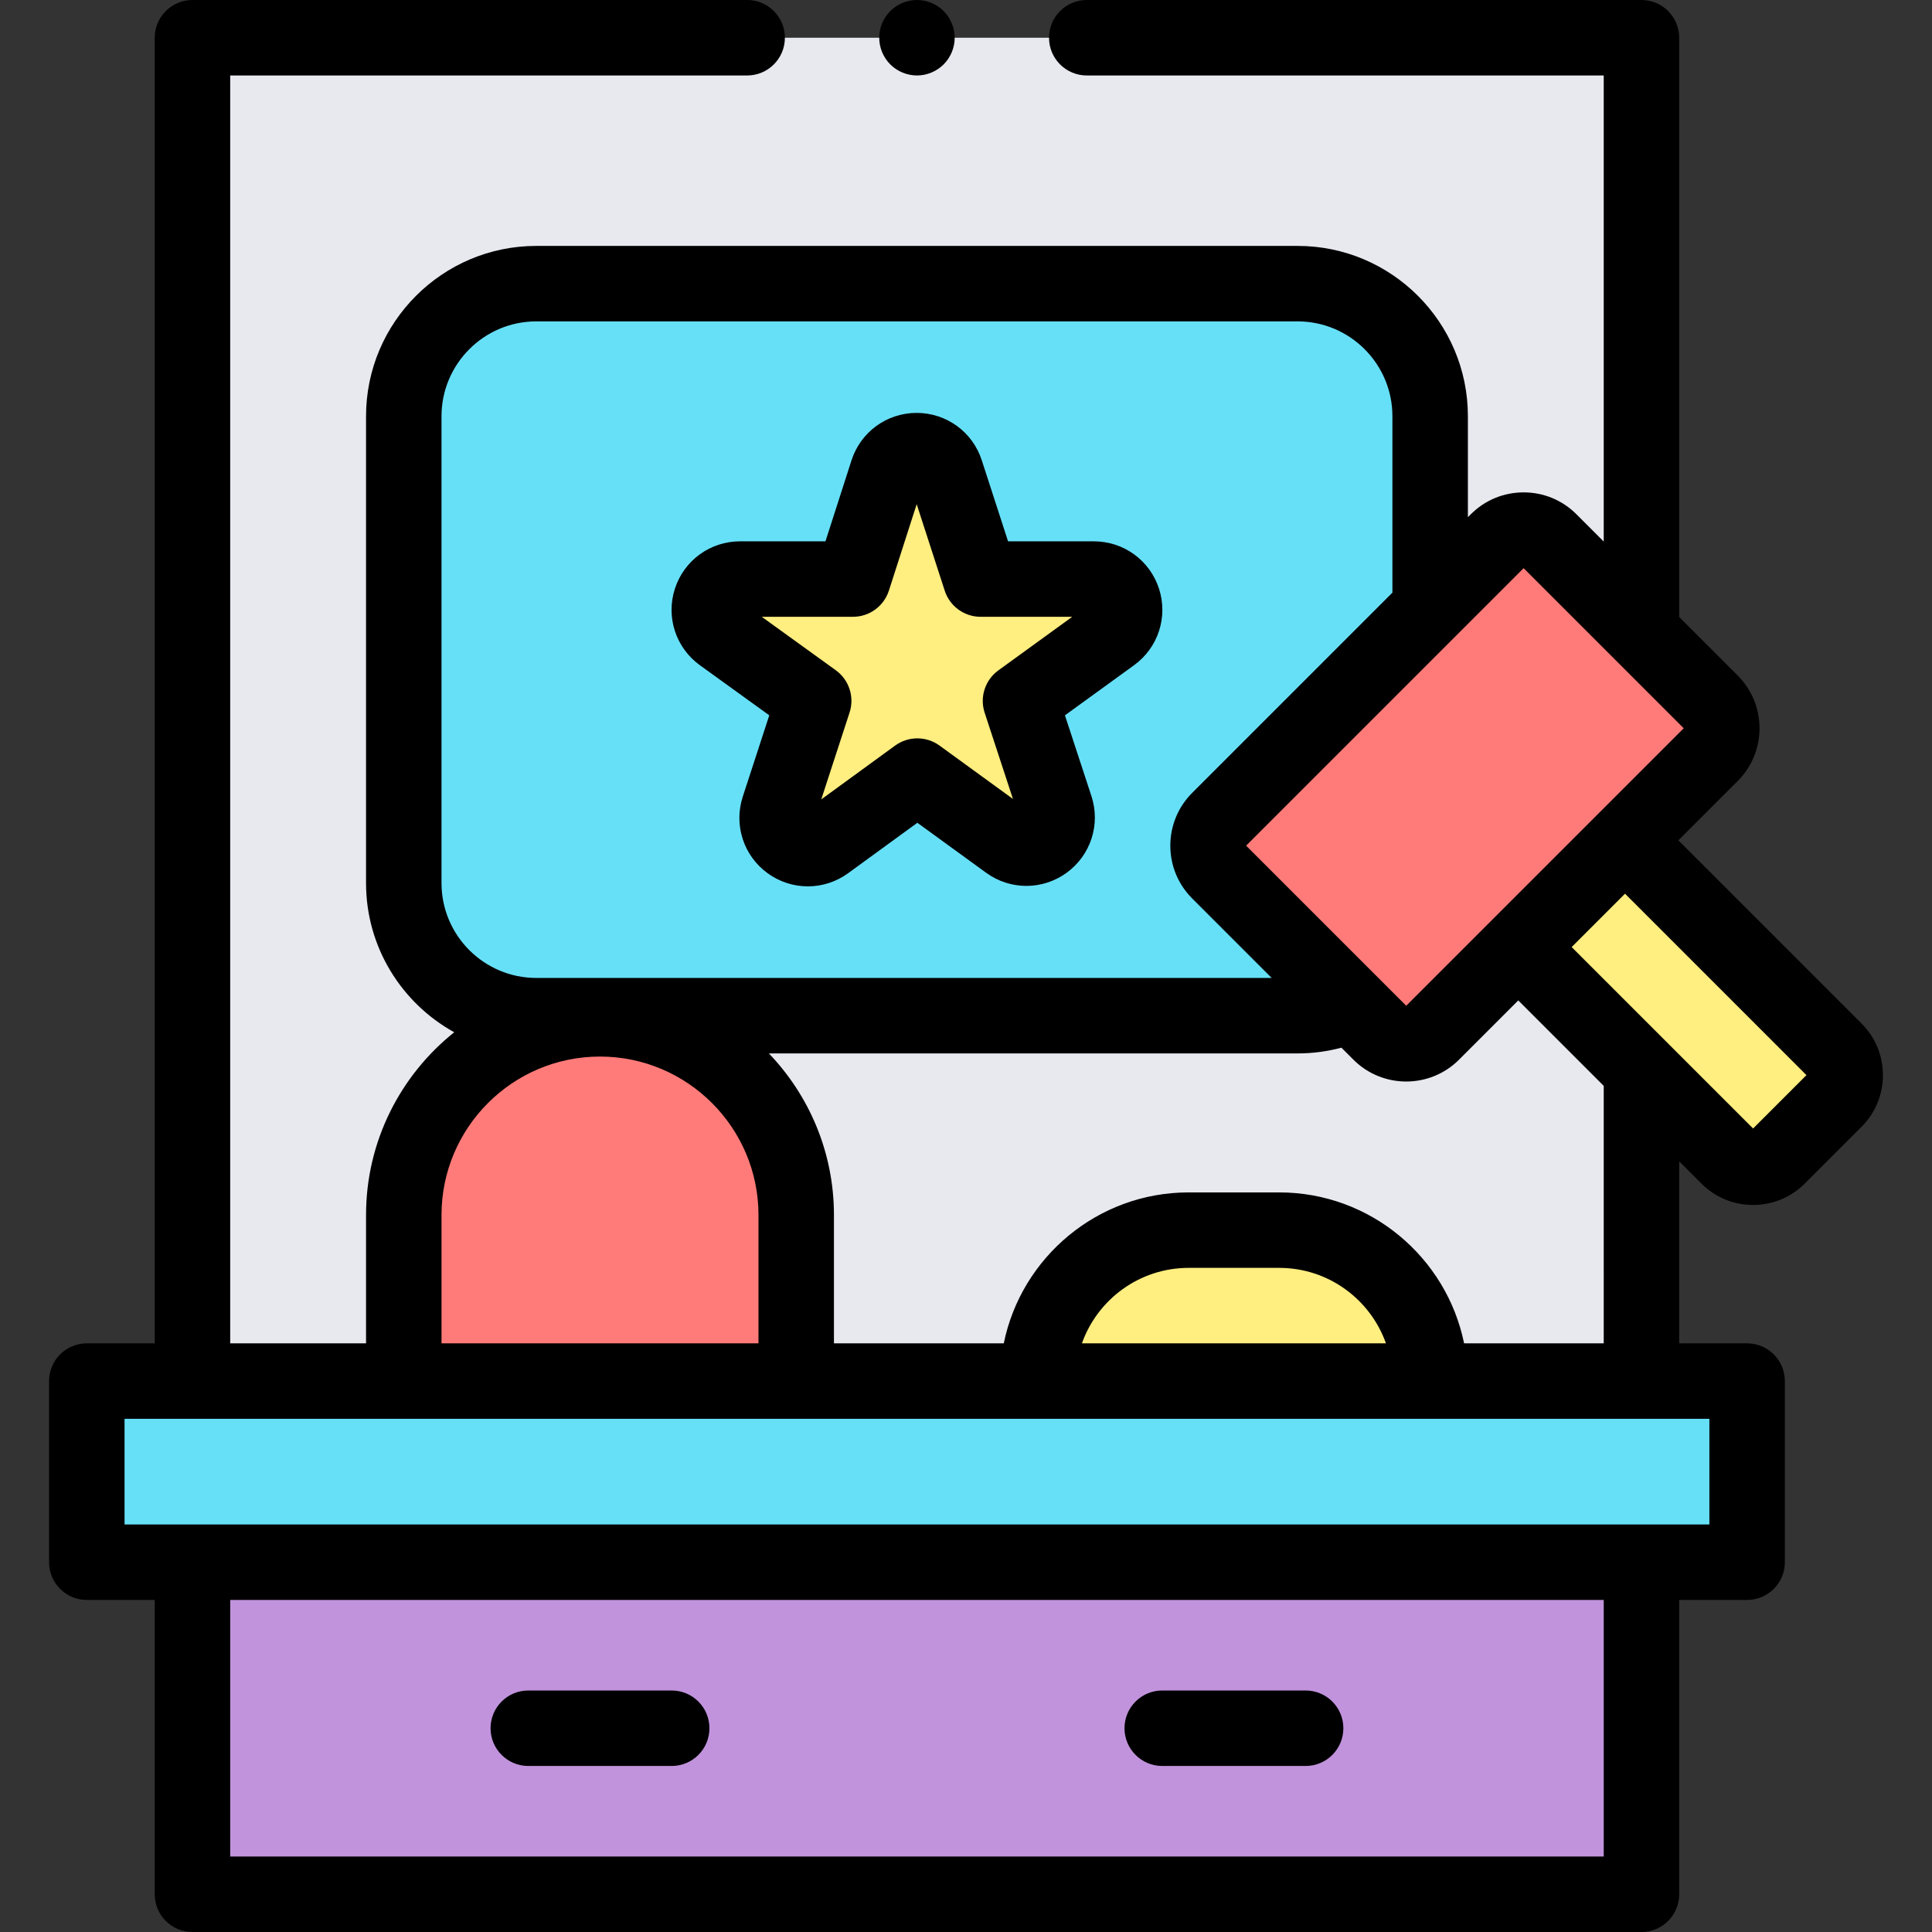
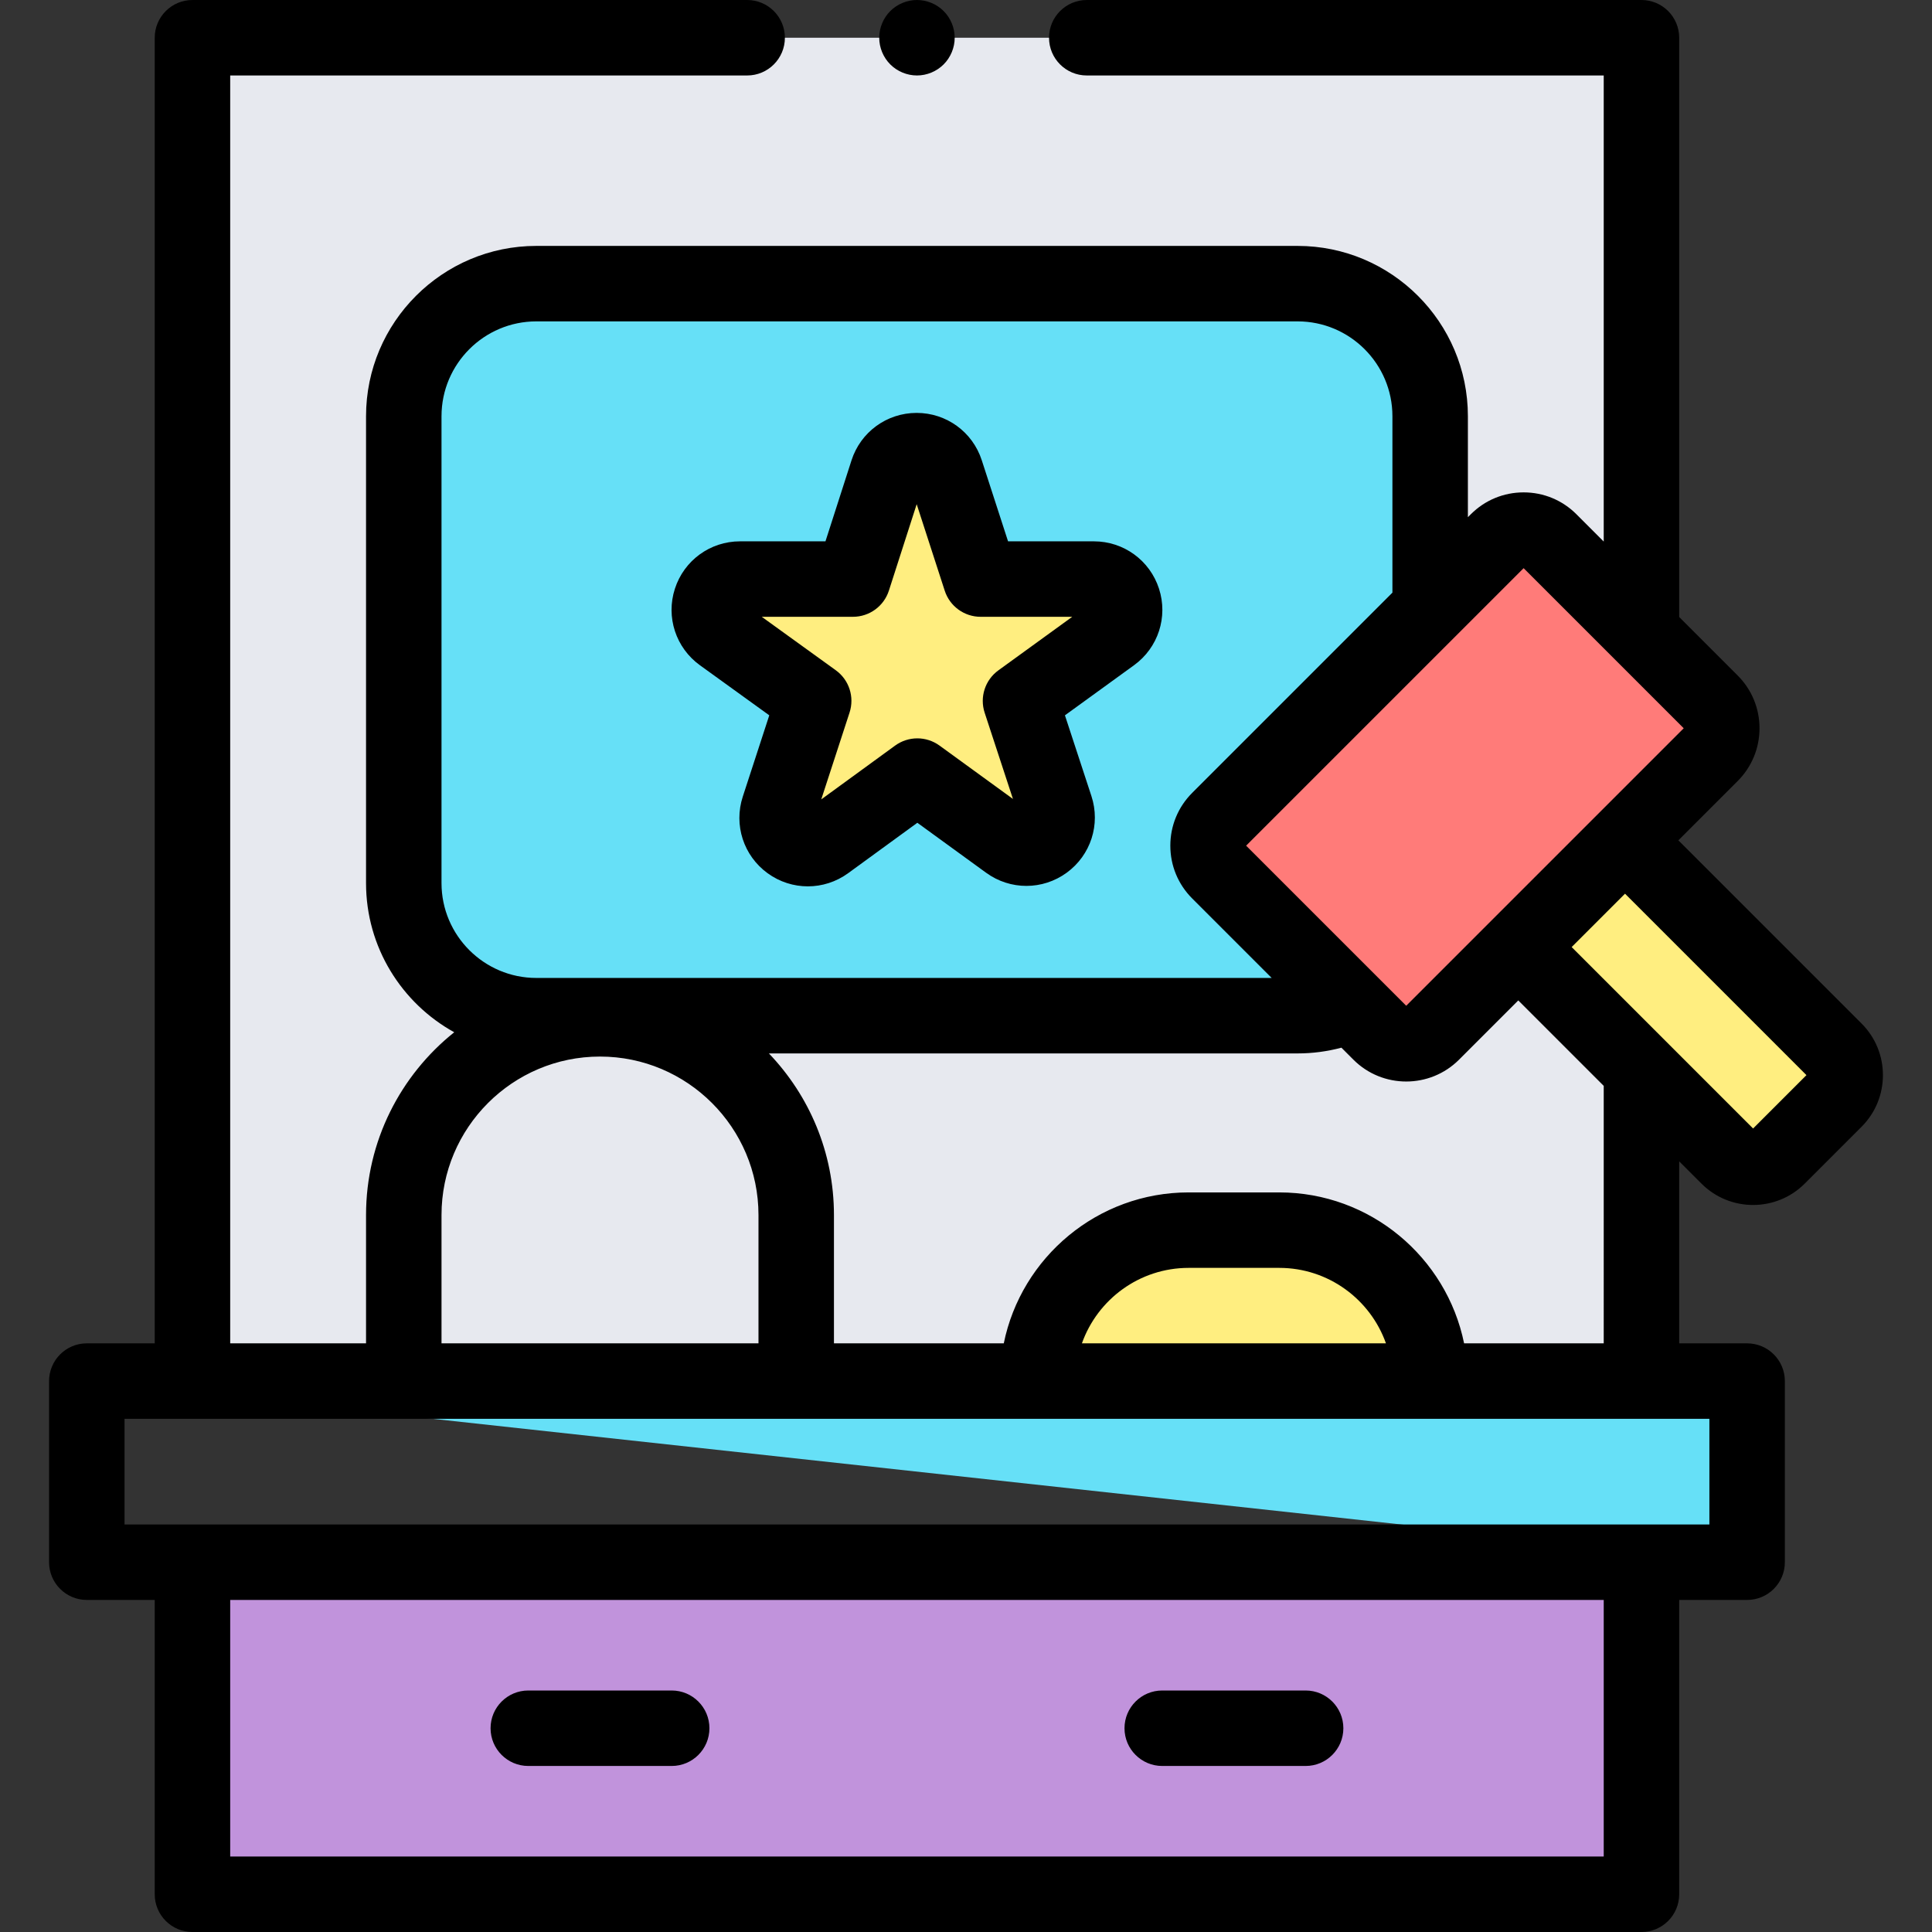
<svg xmlns="http://www.w3.org/2000/svg" id="Capa_1" enable-background="new 0 0 512 512" height="512" viewBox="0 0 512 512" width="512">
  <rect x="0" y="0" width="512" height="512" fill="#333333" stroke="none" />
  <g id="XMLID_2152_">
    <g id="XMLID_1915_">
      <path d="m51.005 10h384v356h-384z" fill="#e7e9ef" />
    </g>
    <g id="XMLID_1914_">
      <path d="m343.872 75.168h-201.735c-19.403 0-35.133 15.729-35.133 35.133v123.735c0 19.403 15.729 35.133 35.133 35.133h201.735c19.403 0 35.133-15.729 35.133-35.133v-123.735c0-19.404-15.73-35.133-35.133-35.133z" fill="#66e0f7" />
    </g>
    <g id="XMLID_1232_">
      <path d="m51.005 414h384v88h-384z" fill="#c193dc" />
    </g>
    <g id="XMLID_1219_">
-       <path d="m23.005 366h440v48h-440z" fill="#66e0f7" />
+       <path d="m23.005 366h440v48z" fill="#66e0f7" />
    </g>
    <g id="XMLID_2084_">
-       <path id="XMLID_955_" d="m159.005 270c-28.719 0-52 23.281-52 52v44h104v-44c0-28.719-23.282-52-52-52z" fill="#ff7b79" />
-     </g>
+       </g>
    <g id="XMLID_2083_">
      <path id="XMLID_457_" d="m339.005 326h-24c-22.091 0-40 17.909-40 40h104c0-22.091-17.909-40-40-40z" fill="#ffee80" />
    </g>
    <g id="XMLID_1110_">
      <g id="XMLID_1114_">
        <path id="XMLID_456_" d="m323.017 217.188 73.836-73.836c3.823-3.823 10.022-3.823 13.845 0l42.723 42.723c3.823 3.823 3.823 10.022 0 13.845l-73.836 73.836c-3.823 3.823-10.022 3.823-13.845 0l-42.723-42.723c-3.824-3.823-3.824-10.022 0-13.845z" fill="#ff7b79" />
      </g>
      <g id="XMLID_1113_">
        <path id="XMLID_353_" d="m486.271 291.521-15.085 15.085c-3.645 3.645-9.554 3.645-13.199 0l-55.626-55.626 28.284-28.284 55.626 55.626c3.645 3.645 3.645 9.554 0 13.199z" fill="#ffee80" />
      </g>
    </g>
    <g id="XMLID_2150_">
      <path id="XMLID_352_" d="m226.046 153.457 9.128-28.39c2.418-7.521 13.054-7.534 15.491-.019l9.21 28.409h30.017c7.888 0 11.164 10.098 4.778 14.728l-24.228 17.567 9.294 28.329c2.462 7.503-6.131 13.764-12.519 9.121l-24.117-17.529-24.219 17.645c-6.38 4.648-14.977-1.595-12.531-9.1l9.284-28.491-24.284-17.533c-6.403-4.622-3.133-14.738 4.764-14.738h29.932z" fill="#ffee80" />
    </g>
    <g id="XMLID_425_">
      <path id="XMLID_426_" d="m243.005 20c2.63 0 5.21-1.07 7.069-2.931 1.86-1.859 2.931-4.439 2.931-7.069s-1.07-5.21-2.931-7.07c-1.859-1.86-4.439-2.93-7.069-2.93s-5.21 1.069-7.07 2.93c-1.86 1.86-2.93 4.44-2.93 7.07s1.069 5.21 2.93 7.069c1.86 1.861 4.44 2.931 7.07 2.931z" />
      <path id="XMLID_585_" d="m493.342 271.251-48.555-48.555 15.705-15.705c3.737-3.738 5.796-8.708 5.796-13.994 0-5.285-2.059-10.255-5.796-13.993l-15.487-15.488v-153.516c0-5.523-4.478-10-10-10h-147c-5.522 0-10 4.477-10 10s4.478 10 10 10h137v123.516l-7.235-7.235c-3.738-3.737-8.708-5.796-13.994-5.796s-10.256 2.059-13.994 5.796l-.776.776v-26.756c0-24.887-20.246-45.133-45.133-45.133h-201.736c-24.887 0-45.133 20.246-45.133 45.133v123.734c0 16.999 9.45 31.828 23.37 39.523-14.229 11.371-23.37 28.854-23.37 48.441v34h-36v-335.999h137c5.522 0 10-4.477 10-10s-4.478-10-10-10h-147c-5.522 0-10 4.477-10 10v346h-18c-5.523 0-10 4.478-10 10v48c0 5.522 4.477 10 10 10h18v78c0 5.522 4.478 10 10 10h384c5.522 0 10-4.478 10-10v-78h18c5.522 0 10-4.478 10-10v-48c0-5.522-4.478-10-10-10h-18v-48.233l5.911 5.911c3.77 3.769 8.719 5.652 13.67 5.652 4.95 0 9.902-1.885 13.672-5.652l15.085-15.085s0-.001.001-.001c7.537-7.539 7.537-19.804-.001-27.341zm-89.567-120.68 42.426 42.427-22.627 22.627-28.284 28.284-22.627 22.627-42.427-42.426zm-286.77-40.27c0-13.858 11.274-25.133 25.133-25.133h201.734c13.858 0 25.133 11.274 25.133 25.133v46.756l-53.06 53.06c-3.737 3.738-5.796 8.708-5.796 13.994s2.059 10.256 5.796 13.994l21.064 21.063h-194.872c-13.858 0-25.133-11.274-25.133-25.133v-123.734zm0 211.699c0-23.159 18.841-42 42-42s42 18.841 42 42v34h-84zm308 170h-364v-68h364zm28-88h-420v-28h420zm-166.287-48c4.127-11.641 15.249-20 28.286-20h24c13.037 0 24.159 8.359 28.286 20zm138.287 0h-37.006c-4.646-22.795-24.847-40-48.994-40h-24c-24.147 0-44.348 17.205-48.994 40h-45.006v-34c0-16.603-6.573-31.691-17.238-42.832h140.105c3.96 0 7.845-.519 11.616-1.522l3.181 3.181c3.858 3.858 8.925 5.786 13.993 5.786 5.067 0 10.137-1.929 13.995-5.786l15.704-15.704 22.644 22.644zm39.582-56.936-48.083-48.083 14.142-14.142 48.083 48.083z" />
      <path id="XMLID_1015_" d="m140.005 468h38c5.522 0 10-4.478 10-10s-4.478-10-10-10h-38c-5.523 0-10 4.478-10 10s4.477 10 10 10z" />
      <path id="XMLID_1017_" d="m308.005 468h38c5.522 0 10-4.478 10-10s-4.478-10-10-10h-38c-5.522 0-10 4.478-10 10s4.477 10 10 10z" />
      <path id="XMLID_1042_" d="m185.498 176.303 18.369 13.263-7.023 21.556c-2.445 7.503.203 15.66 6.589 20.297 3.188 2.315 6.923 3.473 10.657 3.473 3.744 0 7.488-1.164 10.682-3.49l18.337-13.36 18.231 13.252c6.389 4.643 14.968 4.637 21.347-.014 6.38-4.649 9.014-12.814 6.553-20.314l-7.02-21.398 18.321-13.284c6.385-4.63 9.04-12.78 6.607-20.282-2.434-7.502-9.367-12.542-17.254-12.542h-22.747l-6.968-21.492c-2.434-7.507-9.365-12.545-17.255-12.545-.007 0-.016 0-.022 0-7.898.01-14.828 5.068-17.245 12.586l-6.898 21.451h-22.642c-7.895 0-14.831 5.047-17.26 12.559-2.43 7.509.239 15.662 6.641 20.284zm40.549-12.846c4.344 0 8.19-2.804 9.52-6.938l7.364-22.902 7.433 22.925c1.337 4.123 5.178 6.916 9.513 6.916h24.281l-19.583 14.199c-3.518 2.551-4.986 7.083-3.632 11.213l7.499 22.859-19.46-14.145c-3.51-2.551-8.261-2.548-11.769.007l-19.572 14.26 7.503-23.024c1.347-4.133-.13-8.662-3.654-11.206l-19.617-14.163h24.174z" />
    </g>
  </g>
</svg>